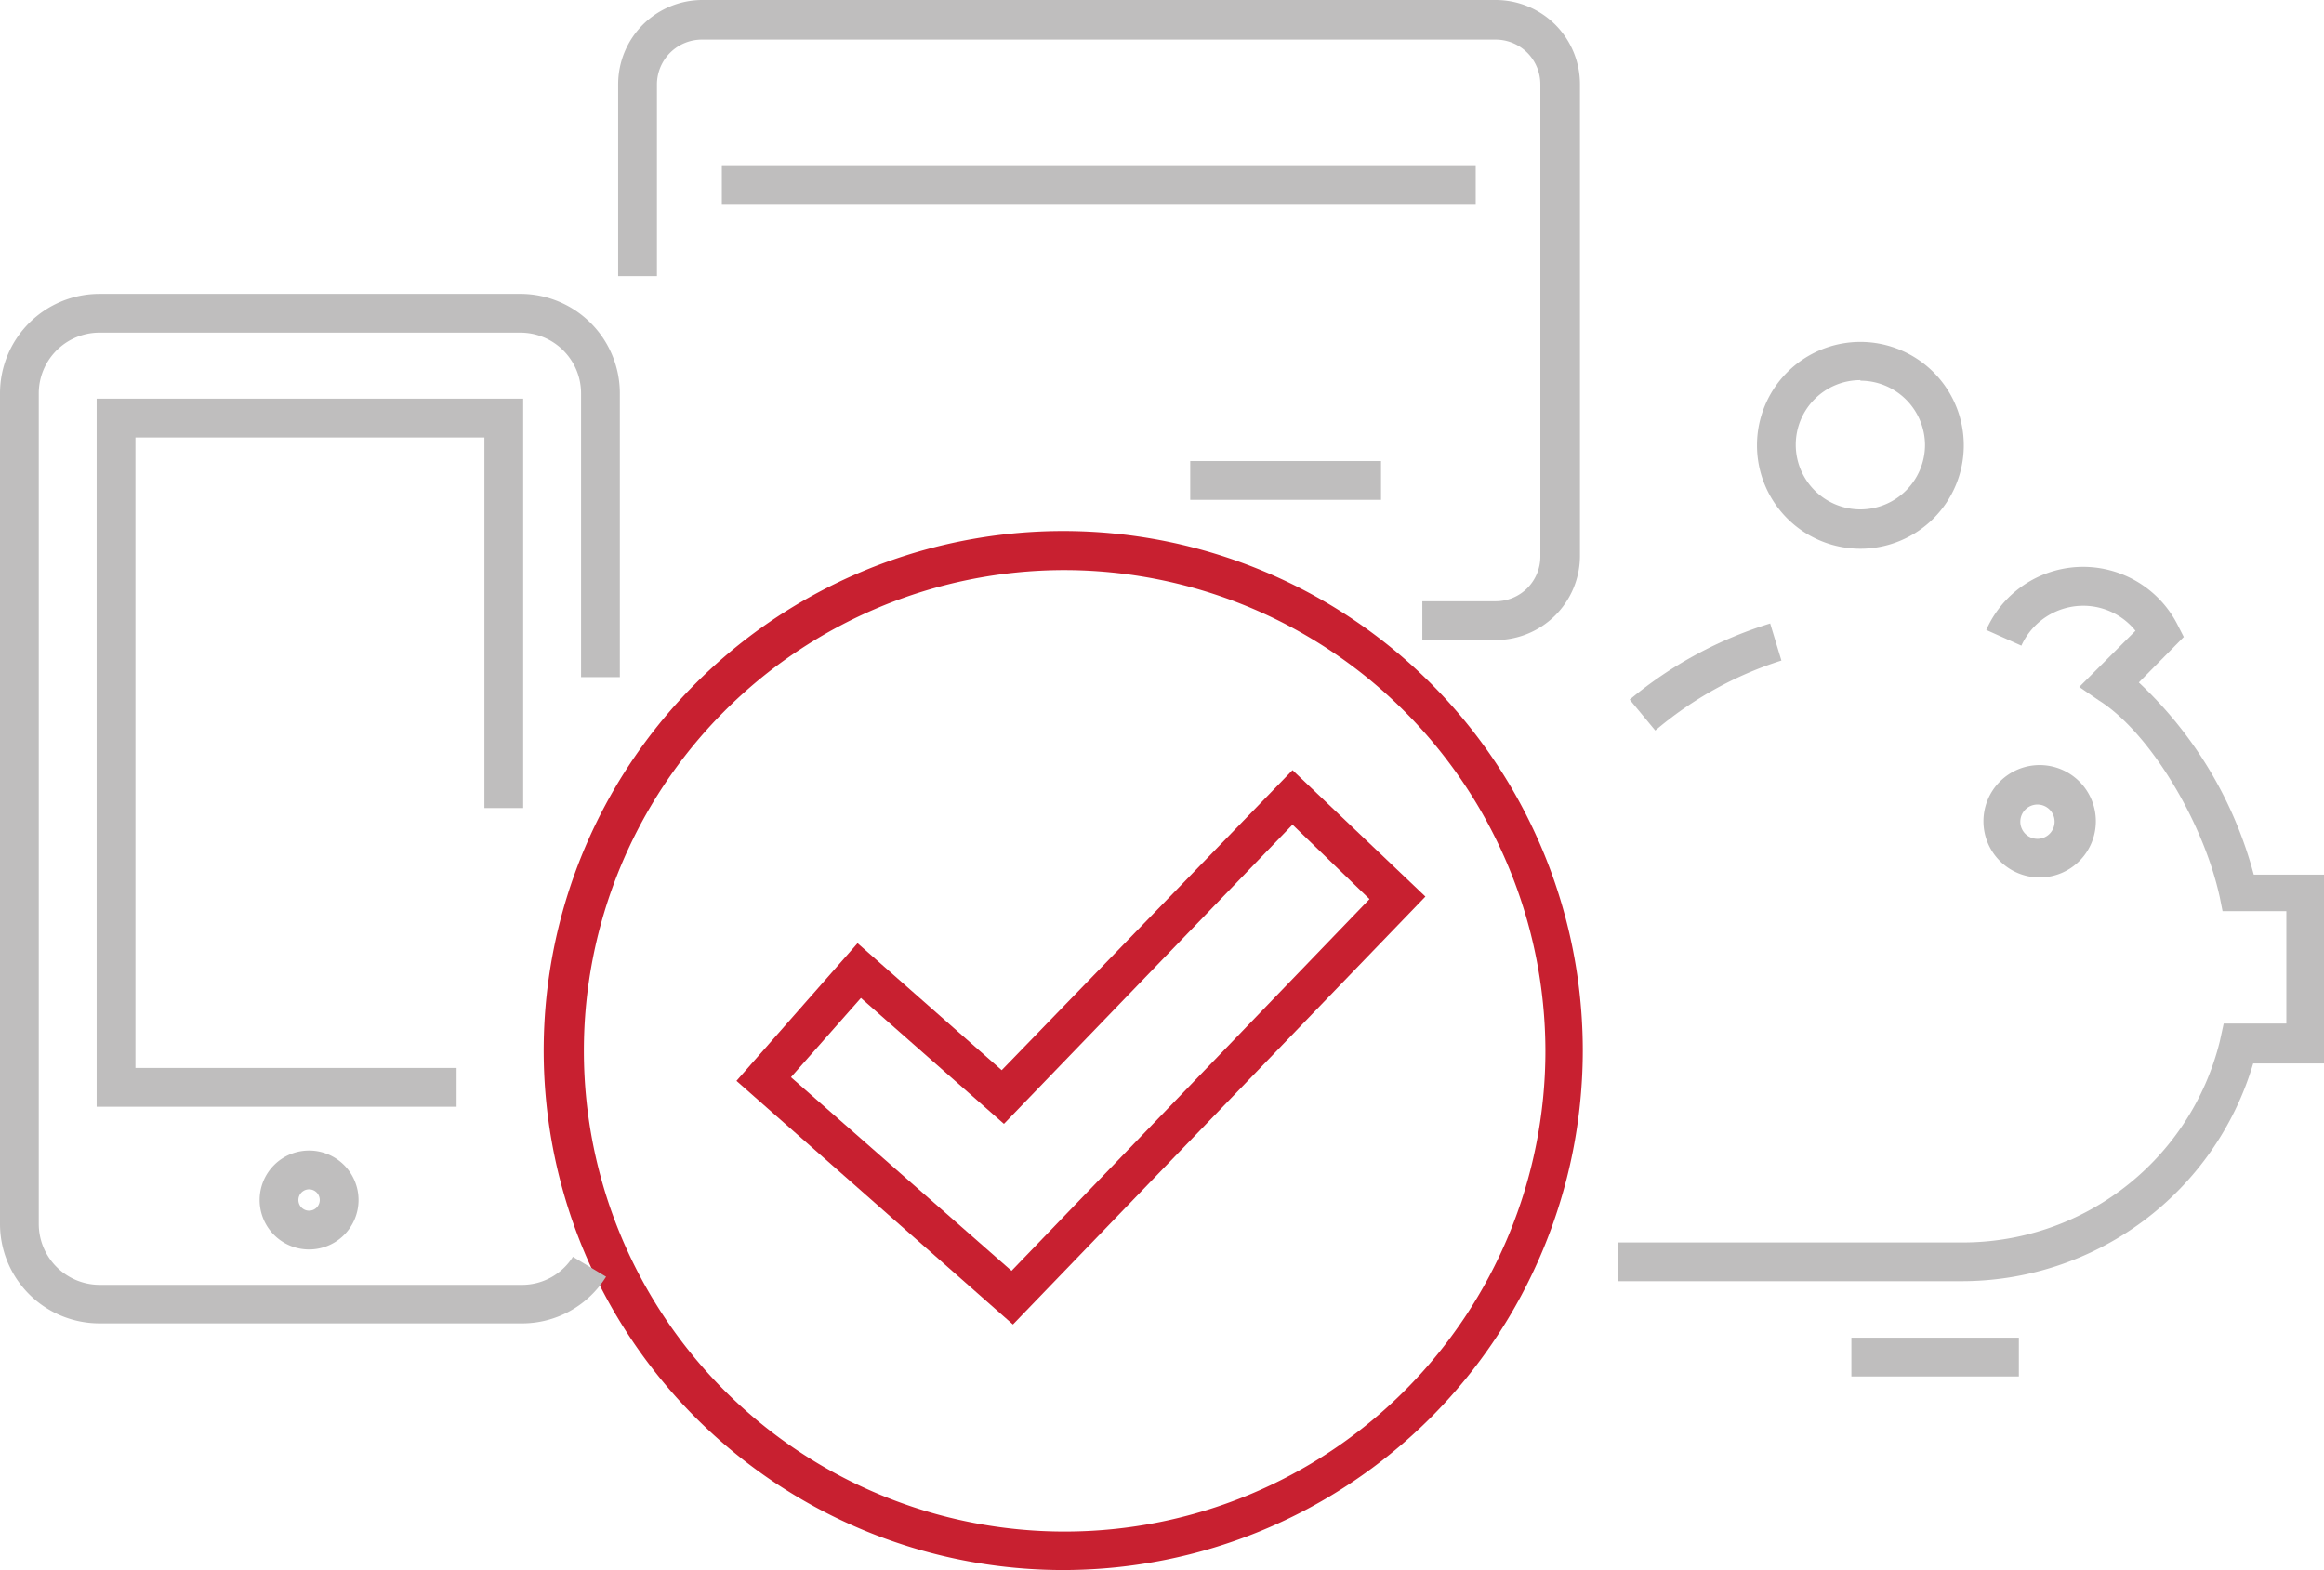
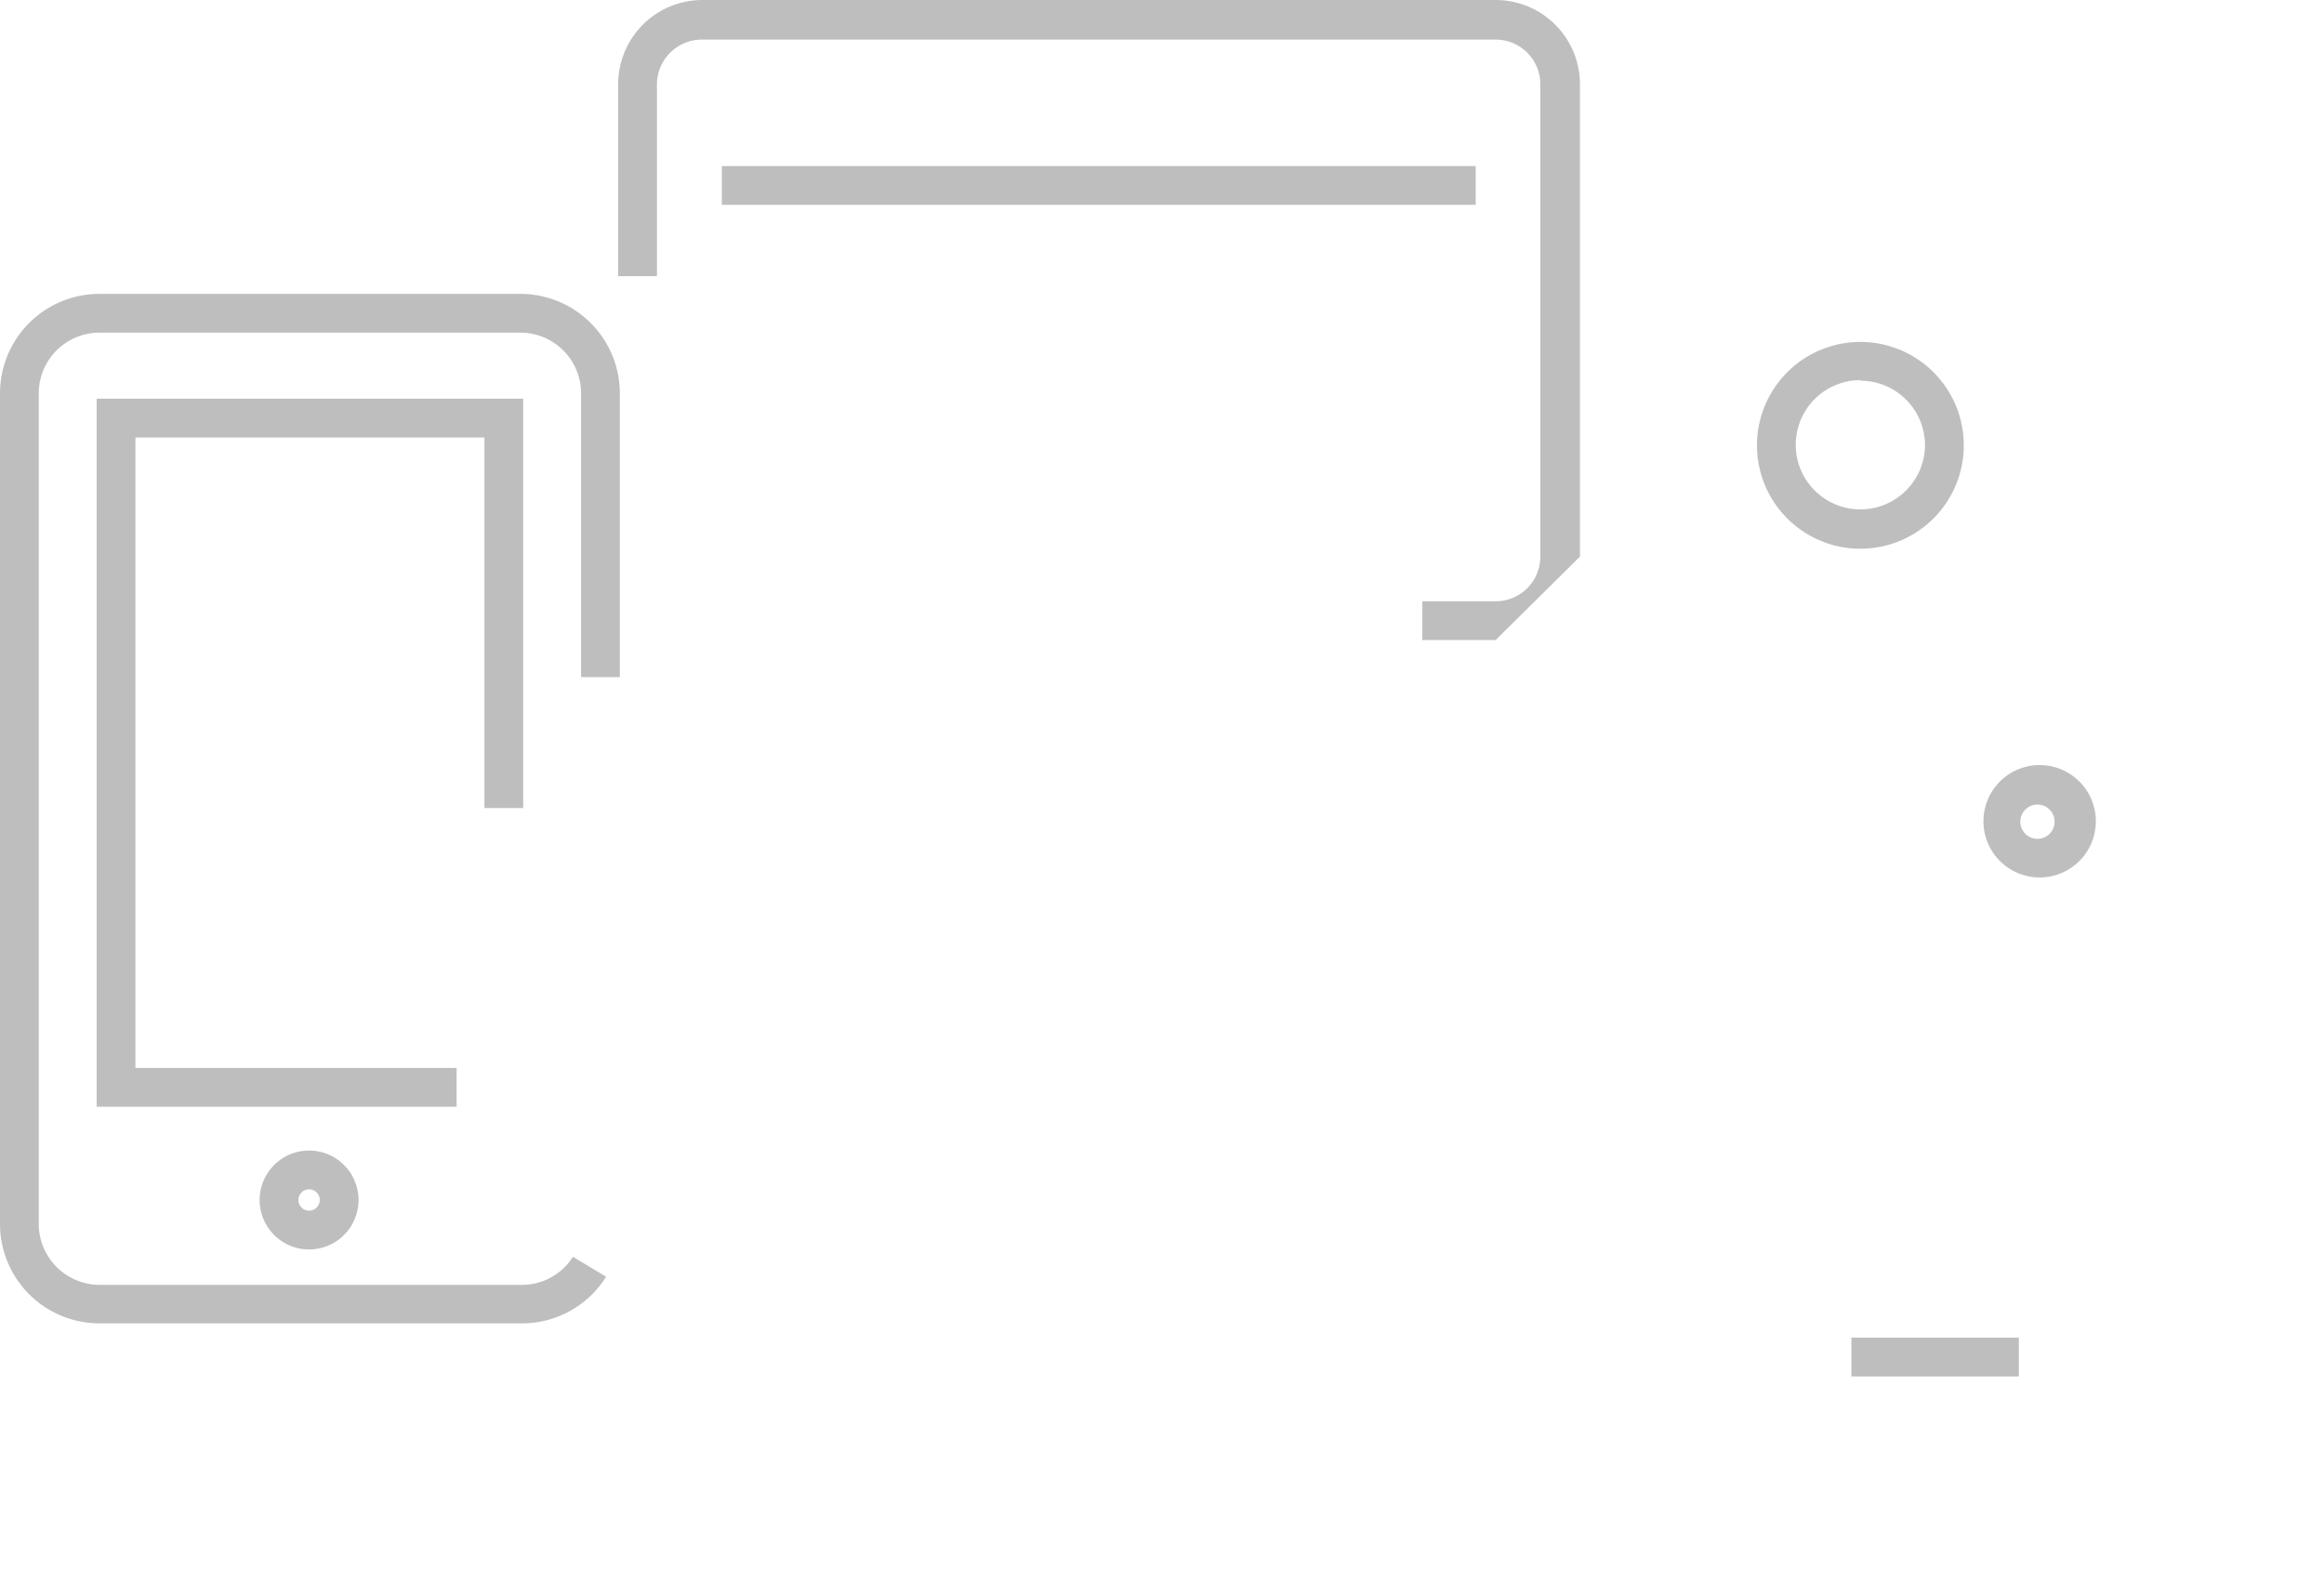
<svg xmlns="http://www.w3.org/2000/svg" id="Layer_1" data-name="Layer 1" viewBox="0 0 82.71 55.88">
  <defs>
    <style>.cls-1{fill:#bfbebe;}.cls-2{fill:#c82030;}</style>
  </defs>
  <path class="cls-1" d="M72.59,31.23a2,2,0,1,1,2-2A2,2,0,0,1,72.59,31.23Zm0-2.59a.61.61,0,1,0,0,1.21.61.61,0,0,0,0-1.21Z" />
-   <path class="cls-1" d="M69.77,45.6H57.58V44.22H69.77A9.42,9.42,0,0,0,79,37.07l.14-.64h2.23v-4H79.1L79,31.93c-.6-2.74-2.53-5.89-4.3-7L74,24.45l2-2a2.38,2.38,0,0,0-1.86-.89,2.42,2.42,0,0,0-2.2,1.42l-1.25-.56a3.77,3.77,0,0,1,6.8-.2l.23.45-1.6,1.62a14.46,14.46,0,0,1,4.09,6.84h2.52v6.72H80.19A10.82,10.82,0,0,1,69.77,45.6Z" />
-   <path class="cls-1" d="M58.91,26,58,24.9a14.44,14.44,0,0,1,5-2.71l.4,1.32A13,13,0,0,0,58.91,26Z" />
  <path class="cls-1" d="M66.21,19.53a3.68,3.68,0,1,1,3.68-3.68A3.68,3.68,0,0,1,66.21,19.53Zm0-6a2.3,2.3,0,1,0,2.3,2.3A2.3,2.3,0,0,0,66.21,13.55Z" />
  <rect class="cls-1" x="65.89" y="47.61" width="5.96" height="1.38" />
-   <path class="cls-2" d="M37.84,55.88A18.49,18.49,0,1,1,56.33,37.4,18.5,18.5,0,0,1,37.84,55.88Zm0-35.59A17.11,17.11,0,1,0,55,37.4,17.14,17.14,0,0,0,37.84,20.29Z" />
-   <path class="cls-2" d="M36.05,47.14l-9.84-8.67,4.31-4.9,5.13,4.52L46,27.41l4.73,4.5Zm-7.9-8.8L36,45.23,48.74,32,46,29.35,35.73,40l-5.09-4.48Z" />
  <path class="cls-1" d="M18.52,47.1h-15A3.54,3.54,0,0,1,0,43.56V14a3.54,3.54,0,0,1,3.54-3.54h15A3.54,3.54,0,0,1,22.06,14V24.1H20.68V14a2.16,2.16,0,0,0-2.16-2.16h-15A2.16,2.16,0,0,0,1.38,14V43.56a2.17,2.17,0,0,0,2.16,2.17h15a2.14,2.14,0,0,0,1.85-1l1.18.71A3.52,3.52,0,0,1,18.52,47.1Z" />
  <polygon class="cls-1" points="16.25 39.39 3.44 39.39 3.44 14.19 18.62 14.19 18.62 28.76 17.24 28.76 17.24 15.57 4.82 15.57 4.82 38.01 16.25 38.01 16.25 39.39" />
  <path class="cls-1" d="M11,44.47a1.76,1.76,0,1,1,1.76-1.76A1.76,1.76,0,0,1,11,44.47Zm0-2.14a.38.38,0,1,0,.38.38A.38.38,0,0,0,11,42.33Z" />
-   <path class="cls-1" d="M53.23,22.78H50.62V21.4h2.61a1.59,1.59,0,0,0,1.59-1.59V3a1.59,1.59,0,0,0-1.59-1.59H25A1.6,1.6,0,0,0,23.38,3V9.83H22V3a3,3,0,0,1,3-3H53.23a3,3,0,0,1,3,3V19.81A3,3,0,0,1,53.23,22.78Z" />
+   <path class="cls-1" d="M53.23,22.78H50.62V21.4h2.61a1.59,1.59,0,0,0,1.59-1.59V3a1.59,1.59,0,0,0-1.59-1.59H25A1.6,1.6,0,0,0,23.38,3V9.83H22V3a3,3,0,0,1,3-3H53.23a3,3,0,0,1,3,3V19.81Z" />
  <rect class="cls-1" x="25.69" y="5.91" width="26.83" height="1.38" />
-   <rect class="cls-1" x="42.36" y="16.41" width="6.79" height="1.38" />
</svg>